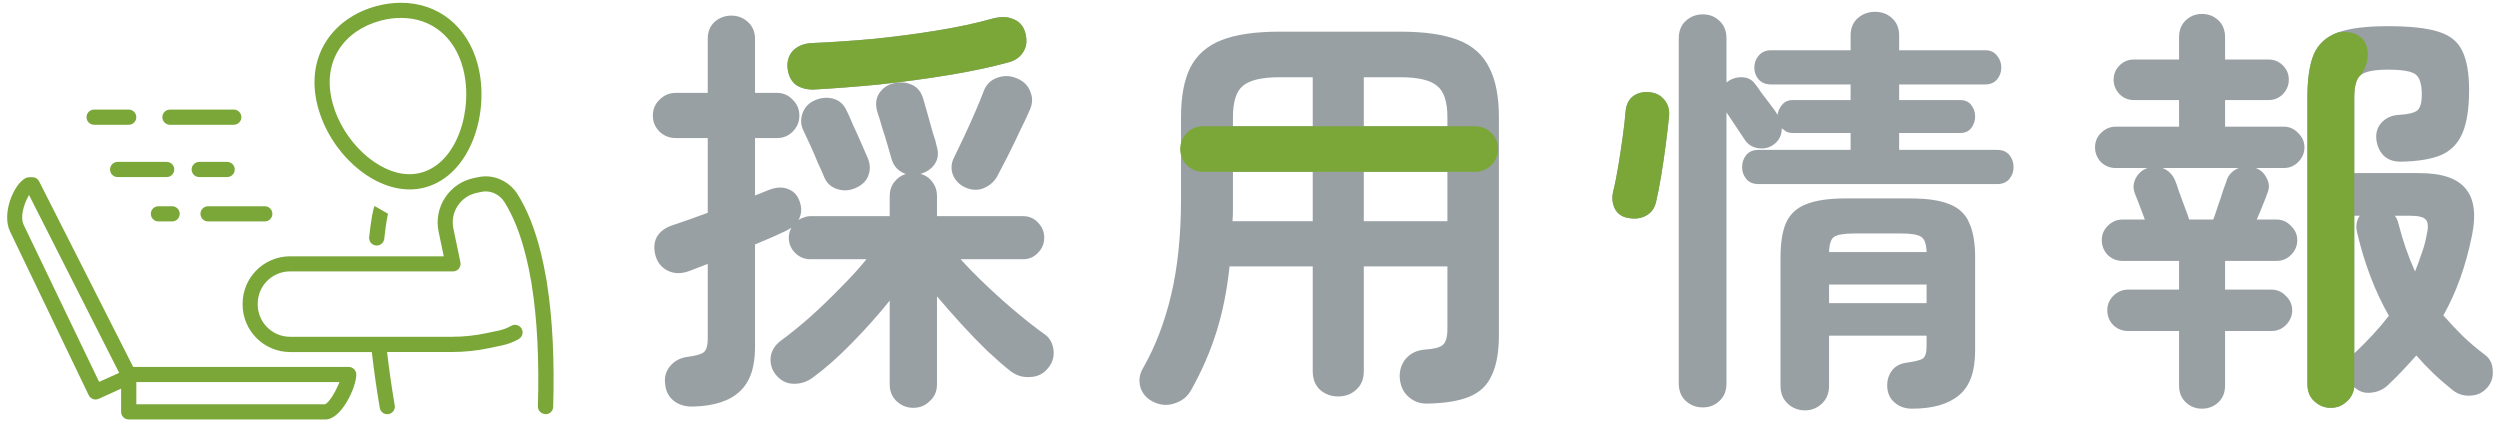
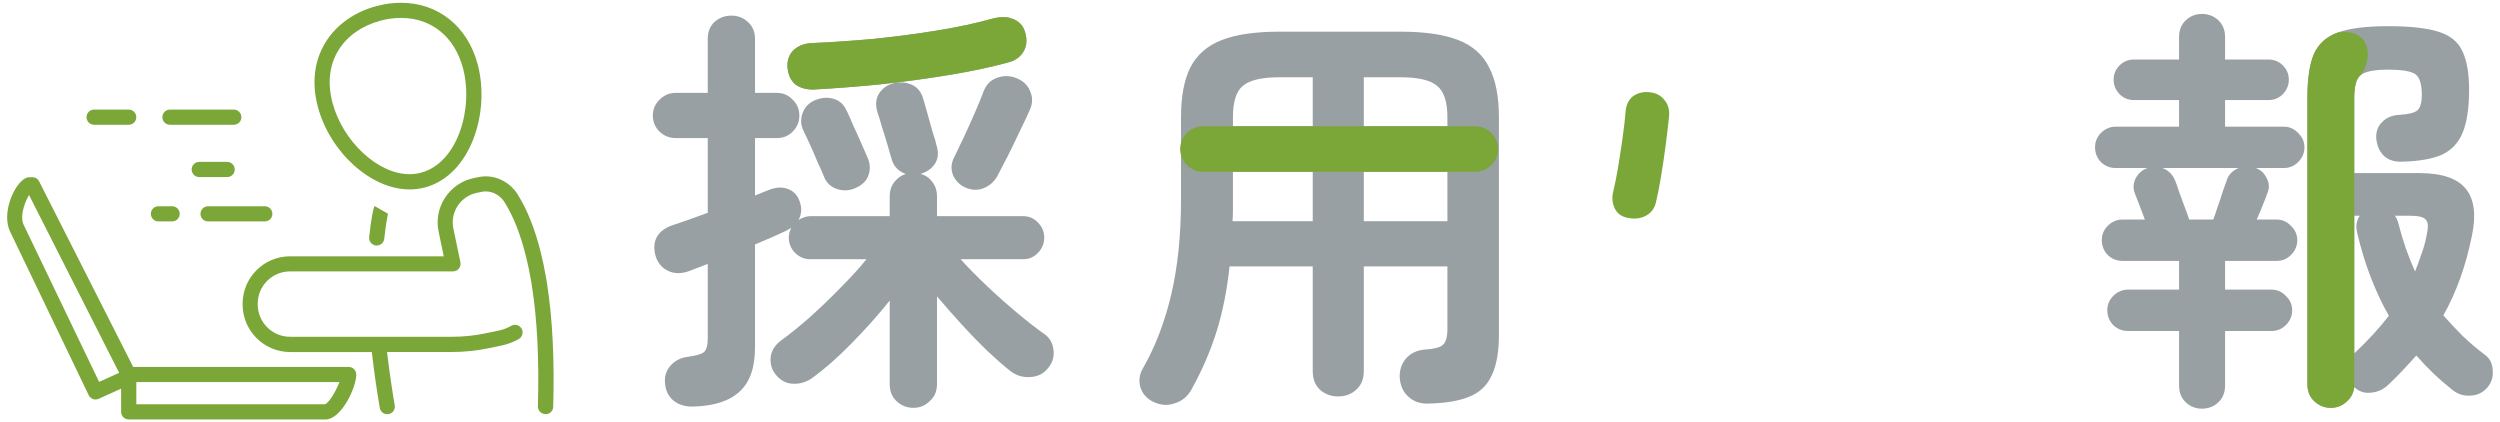
<svg xmlns="http://www.w3.org/2000/svg" width="302" height="51" viewBox="0 0 302 51" fill="none">
  <g clip-path="url(#clip0_23_410)">
-     <path d="M15.547 50.669C15.04 50.669 14.63 50.258 14.63 49.752V46.947L11.918 48.178C11.797 48.231 11.671 48.26 11.541 48.26C11.189 48.26 10.865 48.057 10.716 47.739L1.207 27.95C0.174 25.758 1.675 22.235 3.099 21.511C3.22 21.448 3.355 21.414 3.49 21.414L3.915 21.404C4.258 21.404 4.571 21.598 4.726 21.907L16.088 44.326H42.123C42.63 44.326 43.04 44.737 43.04 45.243C43.04 46.764 41.264 50.673 39.299 50.673H15.547V50.669ZM16.464 48.835H39.275L39.333 48.801C39.806 48.531 40.477 47.411 40.868 46.489L41.013 46.151H16.469V48.83L16.464 48.835ZM3.287 23.972C2.916 24.696 2.404 26.183 2.858 27.158L11.975 46.132L14.394 45.036L3.505 23.552L3.287 23.972Z" fill="#7AA738" />
+     <path d="M15.547 50.669C15.04 50.669 14.63 50.258 14.63 49.752V46.947L11.918 48.178C11.797 48.231 11.671 48.26 11.541 48.26C11.189 48.26 10.865 48.057 10.716 47.739L1.207 27.95C0.174 25.758 1.675 22.235 3.099 21.511C3.22 21.448 3.355 21.414 3.49 21.414L3.915 21.404C4.258 21.404 4.571 21.598 4.726 21.907L16.088 44.326H42.123C42.63 44.326 43.04 44.737 43.04 45.243C43.04 46.764 41.264 50.673 39.299 50.673H15.547V50.669ZM16.464 48.835H39.275L39.333 48.801C39.806 48.531 40.477 47.411 40.868 46.489L41.013 46.151H16.469V48.83ZM3.287 23.972C2.916 24.696 2.404 26.183 2.858 27.158L11.975 46.132L14.394 45.036L3.505 23.552L3.287 23.972Z" fill="#7AA738" />
    <path d="M49.46 22.881C44.826 22.881 39.864 18.407 38.397 12.905C37.625 10.009 37.958 7.296 39.358 5.057C40.656 2.976 42.838 1.437 45.492 0.732C46.482 0.466 47.476 0.336 48.446 0.336C52.935 0.336 56.483 3.184 57.704 7.769C59.248 13.576 56.854 21.173 51.328 22.645C50.724 22.804 50.097 22.886 49.46 22.886V22.881ZM48.441 2.165C47.63 2.165 46.795 2.276 45.961 2.498C43.755 3.087 41.964 4.337 40.912 6.022C39.787 7.822 39.531 10.038 40.169 12.427C41.414 17.094 45.666 21.043 49.46 21.043C49.938 21.043 50.406 20.98 50.855 20.864C55.29 19.681 57.226 13.103 55.928 8.233C54.914 4.434 52.119 2.165 48.446 2.165H48.441Z" fill="#7AA738" />
    <path d="M45.511 29.663C45.477 29.663 45.444 29.663 45.41 29.658C45.169 29.629 44.947 29.513 44.792 29.32C44.638 29.127 44.57 28.891 44.594 28.645C44.84 26.376 45.067 25.343 45.236 24.885L46.872 25.821C46.776 26.231 46.607 27.11 46.419 28.843C46.365 29.311 45.975 29.658 45.506 29.658L45.511 29.663Z" fill="#7AA738" />
    <path d="M65.87 50.022C65.624 50.012 65.397 49.911 65.228 49.732C65.059 49.554 64.972 49.322 64.977 49.076C65.141 43.477 64.895 38.573 64.248 34.504C64.248 34.485 64.244 34.461 64.239 34.437L64.171 34.007L64.157 33.934C64.147 33.896 64.142 33.857 64.137 33.843C63.968 32.853 63.771 31.893 63.539 30.981C62.883 28.316 62.009 26.106 60.942 24.416C60.44 23.615 59.566 23.123 58.674 23.123C58.514 23.123 58.35 23.137 58.196 23.171L57.597 23.297C56.642 23.494 55.821 24.054 55.285 24.87C54.749 25.686 54.571 26.661 54.769 27.616L55.618 31.68C55.676 31.951 55.609 32.231 55.43 32.448C55.256 32.665 54.996 32.786 54.721 32.786H35.028C32.88 32.786 31.133 34.533 31.133 36.681V36.777C31.133 38.93 32.885 40.682 35.037 40.682H54.614C55.975 40.682 57.341 40.542 58.674 40.262L60.242 39.934C60.773 39.823 61.285 39.63 61.753 39.36C61.893 39.278 62.052 39.234 62.212 39.234C62.54 39.234 62.844 39.408 63.008 39.693C63.264 40.132 63.109 40.692 62.675 40.948C62.038 41.319 61.348 41.58 60.624 41.73L59.06 42.058C57.602 42.362 56.111 42.521 54.619 42.521H46.757L46.79 42.791C47.027 44.814 47.331 46.889 47.683 48.965C47.77 49.462 47.432 49.94 46.935 50.022C46.887 50.032 46.834 50.036 46.781 50.036C46.332 50.036 45.955 49.718 45.878 49.274C45.502 47.078 45.188 44.877 44.942 42.738L44.918 42.526H35.047C31.886 42.526 29.308 39.953 29.308 36.787V36.691C29.308 33.529 31.881 30.961 35.037 30.961H53.606L52.988 28.003C52.684 26.569 52.959 25.102 53.765 23.876C54.566 22.65 55.802 21.81 57.235 21.511L57.81 21.39C58.09 21.332 58.379 21.303 58.669 21.303C60.204 21.303 61.676 22.124 62.511 23.446C63.684 25.304 64.635 27.694 65.339 30.551C65.576 31.507 65.783 32.506 65.957 33.524C65.967 33.563 65.972 33.592 65.976 33.626C65.981 33.659 65.991 33.698 65.996 33.717L66.063 34.137C66.073 34.195 66.083 34.239 66.083 34.277C66.744 38.467 66.99 43.462 66.826 49.148C66.811 49.645 66.411 50.036 65.909 50.036H65.885L65.87 50.022Z" fill="#7AA738" />
    <path d="M11.368 15.072C10.861 15.072 10.451 14.662 10.451 14.155C10.451 13.648 10.861 13.238 11.368 13.238H15.548C16.055 13.238 16.465 13.648 16.465 14.155C16.465 14.662 16.055 15.072 15.548 15.072H11.368Z" fill="#7AA738" />
    <path d="M20.529 15.072C20.022 15.072 19.612 14.662 19.612 14.155C19.612 13.648 20.022 13.238 20.529 13.238H28.242C28.749 13.238 29.159 13.648 29.159 14.155C29.159 14.662 28.749 15.072 28.242 15.072H20.529Z" fill="#7AA738" />
-     <path d="M14.21 21.39C13.704 21.39 13.293 20.98 13.293 20.473C13.293 19.966 13.704 19.556 14.21 19.556H20.133C20.64 19.556 21.05 19.966 21.05 20.473C21.05 20.98 20.64 21.39 20.133 21.39H14.21Z" fill="#7AA738" />
    <path d="M24.067 21.39C23.56 21.39 23.15 20.98 23.15 20.473C23.15 19.966 23.56 19.556 24.067 19.556H27.441C27.948 19.556 28.358 19.966 28.358 20.473C28.358 20.98 27.948 21.39 27.441 21.39H24.067Z" fill="#7AA738" />
    <path d="M19.138 26.748C18.631 26.748 18.221 26.337 18.221 25.831C18.221 25.324 18.631 24.914 19.138 24.914H20.794C21.301 24.914 21.711 25.324 21.711 25.831C21.711 26.337 21.301 26.748 20.794 26.748H19.138Z" fill="#7AA738" />
    <path d="M25.133 26.748C24.627 26.748 24.216 26.337 24.216 25.831C24.216 25.324 24.627 24.914 25.133 24.914H31.987C32.494 24.914 32.904 25.324 32.904 25.831C32.904 26.337 32.494 26.748 31.987 26.748H25.133Z" fill="#7AA738" />
  </g>
  <path d="M281.539 49.266C280.791 49.266 280.128 48.994 279.55 48.45C279.006 47.94 278.734 47.26 278.734 46.41V11.781C278.734 9.537 278.989 7.803 279.499 6.579C280.043 5.321 281.012 4.437 282.406 3.927C283.8 3.417 285.823 3.162 288.475 3.162C291.127 3.162 293.15 3.383 294.544 3.825C295.972 4.267 296.941 5.049 297.451 6.171C297.995 7.293 298.267 8.857 298.267 10.863C298.267 13.107 297.995 14.858 297.451 16.116C296.907 17.374 296.023 18.258 294.799 18.768C293.609 19.244 292.011 19.499 290.005 19.533C289.121 19.533 288.424 19.278 287.914 18.768C287.404 18.224 287.115 17.527 287.047 16.677C287.013 15.895 287.251 15.249 287.761 14.739C288.305 14.195 289.002 13.906 289.852 13.872C290.974 13.804 291.705 13.617 292.045 13.311C292.385 12.971 292.555 12.359 292.555 11.475C292.555 10.183 292.3 9.35 291.79 8.976C291.28 8.602 290.175 8.415 288.475 8.415C286.809 8.415 285.704 8.636 285.16 9.078C284.65 9.486 284.395 10.387 284.395 11.781V20.91H292.249C294.969 20.91 296.839 21.539 297.859 22.797C298.879 24.021 299.134 25.891 298.624 28.407C297.876 32.113 296.72 35.343 295.156 38.097C295.904 38.947 296.686 39.78 297.502 40.596C298.318 41.378 299.202 42.126 300.154 42.84C300.766 43.282 301.089 43.911 301.123 44.727C301.191 45.509 300.987 46.189 300.511 46.767C299.967 47.413 299.287 47.753 298.471 47.787C297.655 47.855 296.924 47.634 296.278 47.124C295.462 46.478 294.68 45.798 293.932 45.084C293.218 44.404 292.538 43.69 291.892 42.942C291.348 43.554 290.787 44.166 290.209 44.778C289.665 45.356 289.087 45.934 288.475 46.512C287.897 47.056 287.217 47.362 286.435 47.43C285.653 47.532 284.973 47.311 284.395 46.767C284.293 47.515 283.97 48.11 283.426 48.552C282.916 49.028 282.287 49.266 281.539 49.266ZM265.984 49.368C265.236 49.368 264.59 49.113 264.046 48.603C263.502 48.093 263.23 47.413 263.23 46.563V39.984H257.059C256.379 39.984 255.784 39.746 255.274 39.27C254.798 38.76 254.56 38.165 254.56 37.485C254.56 36.805 254.798 36.227 255.274 35.751C255.784 35.241 256.379 34.986 257.059 34.986H263.23V31.518H256.396C255.716 31.518 255.121 31.28 254.611 30.804C254.135 30.294 253.897 29.699 253.897 29.019C253.897 28.339 254.135 27.761 254.611 27.285C255.121 26.775 255.716 26.52 256.396 26.52H259.099C258.861 25.874 258.623 25.245 258.385 24.633C258.147 24.021 257.994 23.63 257.926 23.46C257.654 22.814 257.671 22.185 257.977 21.573C258.283 20.961 258.759 20.536 259.405 20.298H255.58C254.9 20.298 254.305 20.06 253.795 19.584C253.319 19.074 253.081 18.479 253.081 17.799C253.081 17.119 253.319 16.541 253.795 16.065C254.305 15.555 254.9 15.3 255.58 15.3H263.23V12.087H257.773C257.093 12.087 256.515 11.849 256.039 11.373C255.563 10.863 255.325 10.285 255.325 9.639C255.325 8.959 255.563 8.381 256.039 7.905C256.515 7.429 257.093 7.191 257.773 7.191H263.23V4.488C263.23 3.638 263.502 2.958 264.046 2.448C264.59 1.938 265.236 1.683 265.984 1.683C266.766 1.683 267.429 1.938 267.973 2.448C268.517 2.958 268.789 3.638 268.789 4.488V7.191H274.042C274.722 7.191 275.3 7.429 275.776 7.905C276.252 8.381 276.49 8.959 276.49 9.639C276.49 10.285 276.252 10.863 275.776 11.373C275.3 11.849 274.722 12.087 274.042 12.087H268.789V15.3H275.878C276.558 15.3 277.136 15.555 277.612 16.065C278.122 16.541 278.377 17.119 278.377 17.799C278.377 18.479 278.122 19.074 277.612 19.584C277.136 20.06 276.558 20.298 275.878 20.298H272.512C273.124 20.536 273.566 20.961 273.838 21.573C274.144 22.151 274.161 22.746 273.889 23.358C273.821 23.596 273.651 24.038 273.379 24.684C273.141 25.296 272.886 25.908 272.614 26.52H275.011C275.691 26.52 276.269 26.775 276.745 27.285C277.255 27.761 277.51 28.339 277.51 29.019C277.51 29.699 277.255 30.294 276.745 30.804C276.269 31.28 275.691 31.518 275.011 31.518H268.789V34.986H274.399C275.079 34.986 275.657 35.241 276.133 35.751C276.643 36.227 276.898 36.805 276.898 37.485C276.898 38.165 276.643 38.76 276.133 39.27C275.657 39.746 275.079 39.984 274.399 39.984H268.789V46.563C268.789 47.413 268.517 48.093 267.973 48.603C267.429 49.113 266.766 49.368 265.984 49.368ZM264.454 26.52H267.361C267.531 26.078 267.718 25.534 267.922 24.888C268.16 24.242 268.364 23.63 268.534 23.052C268.738 22.474 268.874 22.1 268.942 21.93C269.044 21.522 269.231 21.182 269.503 20.91C269.775 20.638 270.081 20.434 270.421 20.298H261.241C261.921 20.57 262.414 21.046 262.72 21.726C262.856 22.032 263.026 22.508 263.23 23.154C263.468 23.8 263.706 24.446 263.944 25.092C264.182 25.704 264.352 26.18 264.454 26.52ZM284.395 42.687C285.993 41.191 287.387 39.678 288.577 38.148C286.911 35.224 285.636 31.892 284.752 28.152C284.548 27.336 284.65 26.639 285.058 26.061H284.395V42.687ZM291.739 32.793C292.011 32.113 292.266 31.416 292.504 30.702C292.776 29.988 292.98 29.257 293.116 28.509C293.354 27.523 293.337 26.877 293.065 26.571C292.827 26.231 292.181 26.061 291.127 26.061H289.291C289.495 26.299 289.648 26.639 289.75 27.081C290.26 29.087 290.923 30.991 291.739 32.793Z" fill="#99A0A4" />
-   <path d="M205.702 49.215C204.886 49.215 204.189 48.943 203.611 48.399C203.067 47.889 202.795 47.192 202.795 46.308V4.641C202.795 3.757 203.067 3.06 203.611 2.55C204.189 2.006 204.886 1.734 205.702 1.734C206.518 1.734 207.198 2.006 207.742 2.55C208.286 3.06 208.558 3.757 208.558 4.641V9.945C208.592 9.945 208.643 9.911 208.711 9.843C209.255 9.469 209.85 9.299 210.496 9.333C211.142 9.367 211.635 9.622 211.975 10.098C212.179 10.336 212.451 10.71 212.791 11.22C213.165 11.696 213.539 12.189 213.913 12.699C214.287 13.175 214.559 13.566 214.729 13.872C214.797 13.396 214.984 12.988 215.29 12.648C215.596 12.274 216.021 12.087 216.565 12.087H223.552V10.2H213.913C213.301 10.2 212.808 9.996 212.434 9.588C212.094 9.18 211.924 8.704 211.924 8.16C211.924 7.616 212.094 7.14 212.434 6.732C212.808 6.29 213.301 6.069 213.913 6.069H223.552V4.284C223.552 3.4 223.841 2.703 224.419 2.193C224.997 1.683 225.694 1.428 226.51 1.428C227.326 1.428 228.006 1.683 228.55 2.193C229.128 2.703 229.417 3.4 229.417 4.284V6.069H239.821C240.433 6.069 240.909 6.29 241.249 6.732C241.589 7.14 241.759 7.616 241.759 8.16C241.759 8.704 241.589 9.18 241.249 9.588C240.909 9.996 240.433 10.2 239.821 10.2H229.417V12.087H236.812C237.39 12.087 237.832 12.291 238.138 12.699C238.444 13.107 238.597 13.566 238.597 14.076C238.597 14.586 238.444 15.045 238.138 15.453C237.832 15.861 237.39 16.065 236.812 16.065H229.417V18.105H241.249C241.895 18.105 242.388 18.309 242.728 18.717C243.068 19.125 243.238 19.618 243.238 20.196C243.238 20.74 243.068 21.216 242.728 21.624C242.388 22.032 241.895 22.236 241.249 22.236H212.434C211.788 22.236 211.295 22.032 210.955 21.624C210.615 21.216 210.445 20.74 210.445 20.196C210.445 19.618 210.615 19.125 210.955 18.717C211.295 18.309 211.788 18.105 212.434 18.105H223.552V16.065H216.565C216.293 16.065 216.038 16.014 215.8 15.912C215.596 15.776 215.409 15.64 215.239 15.504C215.239 16.354 214.899 17.017 214.219 17.493C213.675 17.867 213.063 18.003 212.383 17.901C211.703 17.799 211.176 17.476 210.802 16.932C210.564 16.558 210.224 16.048 209.782 15.402C209.34 14.722 208.932 14.11 208.558 13.566V46.308C208.558 47.192 208.286 47.889 207.742 48.399C207.198 48.943 206.518 49.215 205.702 49.215ZM218.044 49.572C217.228 49.572 216.531 49.3 215.953 48.756C215.375 48.212 215.086 47.498 215.086 46.614V31.11C215.086 29.342 215.307 27.948 215.749 26.928C216.225 25.874 217.024 25.126 218.146 24.684C219.302 24.208 220.9 23.97 222.94 23.97H230.794C232.834 23.97 234.415 24.208 235.537 24.684C236.659 25.126 237.441 25.874 237.883 26.928C238.359 27.948 238.597 29.342 238.597 31.11V42.33C238.597 44.88 237.951 46.682 236.659 47.736C235.367 48.824 233.48 49.368 230.998 49.368C230.148 49.368 229.451 49.13 228.907 48.654C228.363 48.212 228.057 47.617 227.989 46.869C227.921 46.087 228.091 45.407 228.499 44.829C228.907 44.251 229.519 43.911 230.335 43.809C231.287 43.673 231.916 43.52 232.222 43.35C232.562 43.146 232.732 42.636 232.732 41.82V40.545H220.951V46.614C220.951 47.498 220.662 48.212 220.084 48.756C219.506 49.3 218.826 49.572 218.044 49.572ZM196.624 26.316C195.91 26.18 195.4 25.823 195.094 25.245C194.788 24.633 194.703 23.987 194.839 23.307C195.043 22.491 195.247 21.488 195.451 20.298C195.655 19.074 195.842 17.85 196.012 16.626C196.182 15.402 196.301 14.365 196.369 13.515C196.437 12.631 196.76 11.985 197.338 11.577C197.95 11.169 198.664 11.033 199.48 11.169C200.16 11.271 200.704 11.594 201.112 12.138C201.52 12.648 201.69 13.294 201.622 14.076C201.52 15.062 201.384 16.218 201.214 17.544C201.044 18.836 200.857 20.094 200.653 21.318C200.449 22.542 200.245 23.579 200.041 24.429C199.871 25.177 199.463 25.721 198.817 26.061C198.205 26.401 197.474 26.486 196.624 26.316ZM220.951 36.618H232.732V34.374H220.951V36.618ZM220.951 30.447H232.732C232.698 29.461 232.477 28.849 232.069 28.611C231.695 28.339 230.879 28.203 229.621 28.203H224.062C222.804 28.203 221.971 28.339 221.563 28.611C221.189 28.849 220.985 29.461 220.951 30.447Z" fill="#99A0A4" />
  <path d="M172.348 48.756C171.464 48.756 170.716 48.467 170.104 47.889C169.492 47.345 169.152 46.58 169.084 45.594C169.05 44.71 169.305 43.945 169.849 43.299C170.427 42.653 171.192 42.296 172.144 42.228C173.232 42.16 173.946 41.973 174.286 41.667C174.66 41.361 174.847 40.715 174.847 39.729V32.181H164.749V44.829C164.749 45.781 164.443 46.529 163.831 47.073C163.253 47.617 162.522 47.889 161.638 47.889C160.788 47.889 160.057 47.617 159.445 47.073C158.867 46.529 158.578 45.781 158.578 44.829V32.181H148.531C148.225 35.071 147.698 37.706 146.95 40.086C146.202 42.466 145.182 44.812 143.89 47.124C143.448 47.906 142.802 48.433 141.952 48.705C141.136 49.011 140.303 48.977 139.453 48.603C138.603 48.229 138.042 47.634 137.77 46.818C137.532 46.002 137.634 45.22 138.076 44.472C139.572 41.854 140.711 38.879 141.493 35.547C142.275 32.215 142.666 28.373 142.666 24.021V14.178C142.666 11.662 143.04 9.656 143.788 8.16C144.57 6.63 145.828 5.525 147.562 4.845C149.296 4.165 151.625 3.825 154.549 3.825H169.186C172.11 3.825 174.439 4.165 176.173 4.845C177.907 5.525 179.148 6.63 179.896 8.16C180.678 9.656 181.069 11.662 181.069 14.178V40.443C181.069 42.517 180.78 44.149 180.202 45.339C179.658 46.563 178.74 47.43 177.448 47.94C176.19 48.45 174.49 48.722 172.348 48.756ZM164.749 26.724H174.847V20.757H164.749V26.724ZM148.888 26.724H158.578V20.757H148.939V24.021C148.939 24.497 148.939 24.956 148.939 25.398C148.939 25.84 148.922 26.282 148.888 26.724ZM164.749 15.249H174.847V14.178C174.847 12.274 174.422 10.999 173.572 10.353C172.756 9.673 171.294 9.333 169.186 9.333H164.749V15.249ZM148.939 15.249H158.578V9.333H154.549C152.441 9.333 150.979 9.673 150.163 10.353C149.347 10.999 148.939 12.274 148.939 14.178V15.249Z" fill="#99A0A4" />
  <path d="M110.332 49.266C109.55 49.266 108.87 48.994 108.292 48.45C107.748 47.94 107.476 47.26 107.476 46.41V36.312C106.116 38.012 104.586 39.729 102.886 41.463C101.22 43.163 99.639 44.557 98.143 45.645C97.429 46.155 96.647 46.393 95.797 46.359C94.947 46.325 94.233 45.934 93.655 45.186C93.213 44.608 93.026 43.928 93.094 43.146C93.196 42.364 93.604 41.701 94.318 41.157C95.304 40.443 96.443 39.525 97.735 38.403C99.027 37.247 100.285 36.04 101.509 34.782C102.767 33.524 103.821 32.368 104.671 31.314H97.888C97.174 31.314 96.562 31.059 96.052 30.549C95.542 30.039 95.287 29.427 95.287 28.713C95.287 28.271 95.389 27.88 95.593 27.54C95.491 27.574 95.389 27.625 95.287 27.693C95.185 27.761 95.066 27.829 94.93 27.897C94.454 28.101 93.893 28.356 93.247 28.662C92.601 28.934 91.921 29.223 91.207 29.529V41.973C91.207 44.387 90.595 46.155 89.371 47.277C88.147 48.433 86.277 49.045 83.761 49.113C82.809 49.147 82.01 48.909 81.364 48.399C80.752 47.889 80.412 47.209 80.344 46.359C80.242 45.543 80.446 44.829 80.956 44.217C81.5 43.571 82.231 43.197 83.149 43.095C84.135 42.959 84.764 42.772 85.036 42.534C85.342 42.262 85.495 41.718 85.495 40.902V31.875C85.087 32.045 84.696 32.198 84.322 32.334C83.948 32.47 83.591 32.606 83.251 32.742C82.333 33.082 81.5 33.082 80.752 32.742C80.004 32.402 79.494 31.824 79.222 31.008C78.95 30.124 78.984 29.342 79.324 28.662C79.698 27.982 80.361 27.489 81.313 27.183C81.891 26.979 82.537 26.758 83.251 26.52C83.999 26.248 84.747 25.976 85.495 25.704V16.677H81.619C80.871 16.677 80.225 16.422 79.681 15.912C79.137 15.368 78.865 14.722 78.865 13.974C78.865 13.192 79.137 12.546 79.681 12.036C80.225 11.492 80.871 11.22 81.619 11.22H85.495V4.692C85.495 3.842 85.767 3.162 86.311 2.652C86.889 2.142 87.569 1.887 88.351 1.887C89.133 1.887 89.796 2.142 90.34 2.652C90.918 3.162 91.207 3.842 91.207 4.692V11.22H93.859C94.607 11.22 95.236 11.492 95.746 12.036C96.29 12.546 96.562 13.192 96.562 13.974C96.562 14.722 96.29 15.368 95.746 15.912C95.236 16.422 94.607 16.677 93.859 16.677H91.207V23.613L92.992 22.899C93.842 22.593 94.59 22.576 95.236 22.848C95.916 23.12 96.375 23.63 96.613 24.378C96.885 25.16 96.834 25.891 96.46 26.571C96.664 26.435 96.885 26.333 97.123 26.265C97.361 26.163 97.616 26.112 97.888 26.112H107.476V23.715C107.476 23.035 107.663 22.457 108.037 21.981C108.411 21.505 108.87 21.182 109.414 21.012C109.006 20.876 108.649 20.655 108.343 20.349C108.037 20.043 107.816 19.635 107.68 19.125C107.578 18.751 107.425 18.224 107.221 17.544C107.017 16.83 106.796 16.116 106.558 15.402C106.354 14.654 106.167 14.042 105.997 13.566C105.725 12.682 105.793 11.917 106.201 11.271C106.643 10.625 107.238 10.217 107.986 10.047C108.802 9.877 109.533 9.945 110.179 10.251C110.859 10.557 111.318 11.152 111.556 12.036C111.692 12.478 111.862 13.073 112.066 13.821C112.27 14.569 112.474 15.3 112.678 16.014C112.916 16.694 113.069 17.221 113.137 17.595C113.409 18.445 113.341 19.176 112.933 19.788C112.559 20.366 111.981 20.774 111.199 21.012C111.777 21.148 112.253 21.471 112.627 21.981C113.001 22.457 113.188 23.035 113.188 23.715V26.112H123.592C124.306 26.112 124.901 26.367 125.377 26.877C125.887 27.387 126.142 27.999 126.142 28.713C126.142 29.427 125.887 30.039 125.377 30.549C124.901 31.059 124.306 31.314 123.592 31.314H116.044C116.962 32.334 118.033 33.422 119.257 34.578C120.481 35.734 121.705 36.822 122.929 37.842C124.153 38.862 125.224 39.695 126.142 40.341C126.788 40.783 127.162 41.429 127.264 42.279C127.366 43.095 127.145 43.826 126.601 44.472C126.057 45.152 125.343 45.509 124.459 45.543C123.575 45.611 122.776 45.373 122.062 44.829C121.246 44.183 120.311 43.367 119.257 42.381C118.237 41.395 117.2 40.324 116.146 39.168C115.092 38.012 114.106 36.89 113.188 35.802V46.41C113.188 47.26 112.899 47.94 112.321 48.45C111.777 48.994 111.114 49.266 110.332 49.266ZM98.347 10.812C97.497 10.846 96.766 10.659 96.154 10.251C95.576 9.809 95.236 9.129 95.134 8.211C95.066 7.327 95.304 6.613 95.848 6.069C96.426 5.525 97.174 5.236 98.092 5.202C100.472 5.1 102.971 4.93 105.589 4.692C108.241 4.42 110.808 4.08 113.29 3.672C115.772 3.264 117.914 2.805 119.716 2.295C120.804 1.989 121.688 1.989 122.368 2.295C123.082 2.567 123.558 3.06 123.796 3.774C124.102 4.726 124.051 5.542 123.643 6.222C123.235 6.902 122.606 7.344 121.756 7.548C119.648 8.126 117.234 8.636 114.514 9.078C111.828 9.52 109.074 9.894 106.252 10.2C103.464 10.472 100.829 10.676 98.347 10.812ZM116.605 22.644C115.925 22.338 115.432 21.845 115.126 21.165C114.854 20.451 114.888 19.754 115.228 19.074C115.568 18.394 115.976 17.544 116.452 16.524C116.928 15.504 117.387 14.484 117.829 13.464C118.271 12.444 118.611 11.611 118.849 10.965C119.155 10.183 119.699 9.656 120.481 9.384C121.263 9.112 122.028 9.129 122.776 9.435C123.626 9.775 124.187 10.319 124.459 11.067C124.765 11.781 124.748 12.512 124.408 13.26C124.136 13.906 123.745 14.739 123.235 15.759C122.759 16.779 122.266 17.799 121.756 18.819C121.246 19.805 120.821 20.621 120.481 21.267C120.107 21.947 119.546 22.44 118.798 22.746C118.084 23.018 117.353 22.984 116.605 22.644ZM103.396 22.695C102.648 23.035 101.9 23.086 101.152 22.848C100.404 22.61 99.877 22.134 99.571 21.42C99.401 20.978 99.146 20.4 98.806 19.686C98.5 18.938 98.177 18.19 97.837 17.442C97.497 16.694 97.225 16.116 97.021 15.708C96.715 15.028 96.698 14.331 96.97 13.617C97.242 12.903 97.752 12.393 98.5 12.087C99.248 11.781 99.979 11.73 100.693 11.934C101.407 12.138 101.934 12.614 102.274 13.362C102.512 13.838 102.784 14.45 103.09 15.198C103.43 15.912 103.753 16.626 104.059 17.34C104.365 18.02 104.603 18.564 104.773 18.972C105.113 19.72 105.164 20.434 104.926 21.114C104.722 21.794 104.212 22.321 103.396 22.695Z" fill="#99A0A4" />
  <path d="M279.55 48.45C280.128 48.994 280.791 49.266 281.539 49.266C282.287 49.266 282.916 49.028 283.426 48.552C283.97 48.11 284.293 47.515 284.395 46.767V42.687V26.061V20.91V11.781C284.395 10.387 284.65 9.486 285.16 9.078C286.756 7.059 286.365 3.331 282.406 3.927C281.012 4.437 280.043 5.321 279.499 6.579C278.989 7.803 278.734 9.537 278.734 11.781V46.41C278.734 47.26 279.006 47.94 279.55 48.45Z" fill="#7AA738" />
  <path d="M196.624 26.316C195.91 26.18 195.4 25.823 195.094 25.245C194.788 24.633 194.703 23.987 194.839 23.307C195.043 22.491 195.247 21.488 195.451 20.298C195.655 19.074 195.842 17.85 196.012 16.626C196.182 15.402 196.301 14.365 196.369 13.515C196.437 12.631 196.76 11.985 197.338 11.577C197.95 11.169 198.664 11.033 199.48 11.169C200.16 11.271 200.704 11.594 201.112 12.138C201.52 12.648 201.69 13.294 201.622 14.076C201.52 15.062 201.384 16.218 201.214 17.544C201.044 18.836 200.857 20.094 200.653 21.318C200.449 22.542 200.245 23.579 200.041 24.429C199.871 25.177 199.463 25.721 198.817 26.061C198.205 26.401 197.474 26.486 196.624 26.316Z" fill="#7AA738" />
  <path d="M164.605 20.757H174.547H178.211C179.732 20.757 180.965 19.524 180.965 18.003C180.965 16.482 179.732 15.249 178.211 15.249H174.547H164.605H158.528H149.038H145.319C143.798 15.249 142.565 16.482 142.565 18.003C142.565 19.524 143.798 20.757 145.319 20.757H149.038H158.528H164.605Z" fill="#7AA738" />
  <path d="M98.347 10.812C97.497 10.846 96.766 10.659 96.154 10.251C95.576 9.809 95.236 9.129 95.134 8.211C95.066 7.327 95.304 6.613 95.848 6.069C96.426 5.525 97.174 5.236 98.092 5.202C100.472 5.1 102.971 4.93 105.589 4.692C108.241 4.42 110.808 4.08 113.29 3.672C115.772 3.264 117.914 2.805 119.716 2.295C120.804 1.989 121.688 1.989 122.368 2.295C123.082 2.567 123.558 3.06 123.796 3.774C124.102 4.726 124.051 5.542 123.643 6.222C123.235 6.902 122.606 7.344 121.756 7.548C119.648 8.126 117.234 8.636 114.514 9.078C111.828 9.52 109.074 9.894 106.252 10.2C103.464 10.472 100.829 10.676 98.347 10.812Z" fill="#7AA738" />
  <defs>
    <clipPath id="clip0_23_410">
      <rect width="66" height="50.337" fill="white" transform="translate(0.865 0.331)" />
    </clipPath>
  </defs>
</svg>